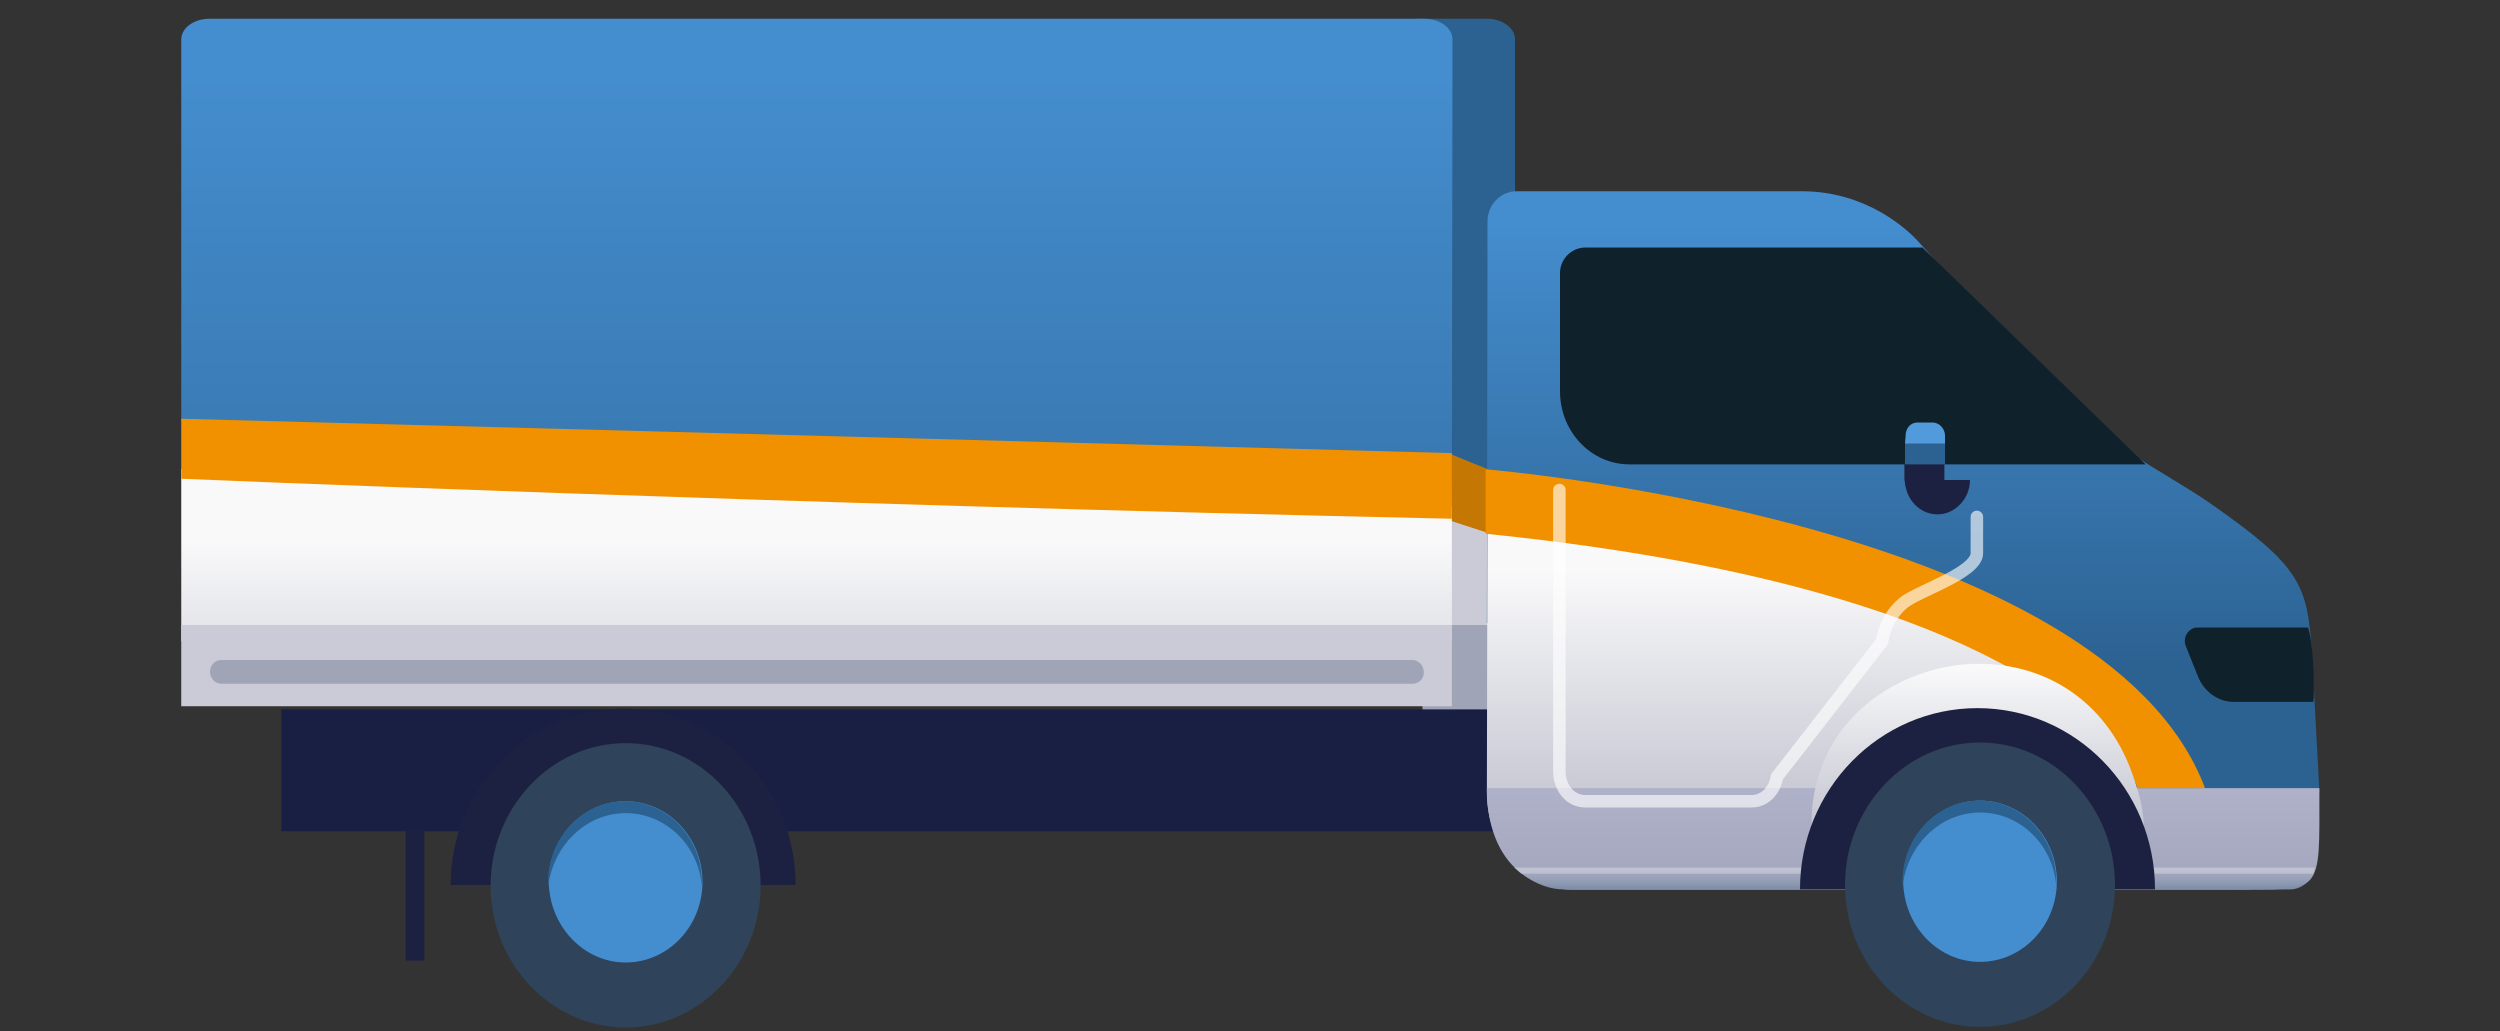
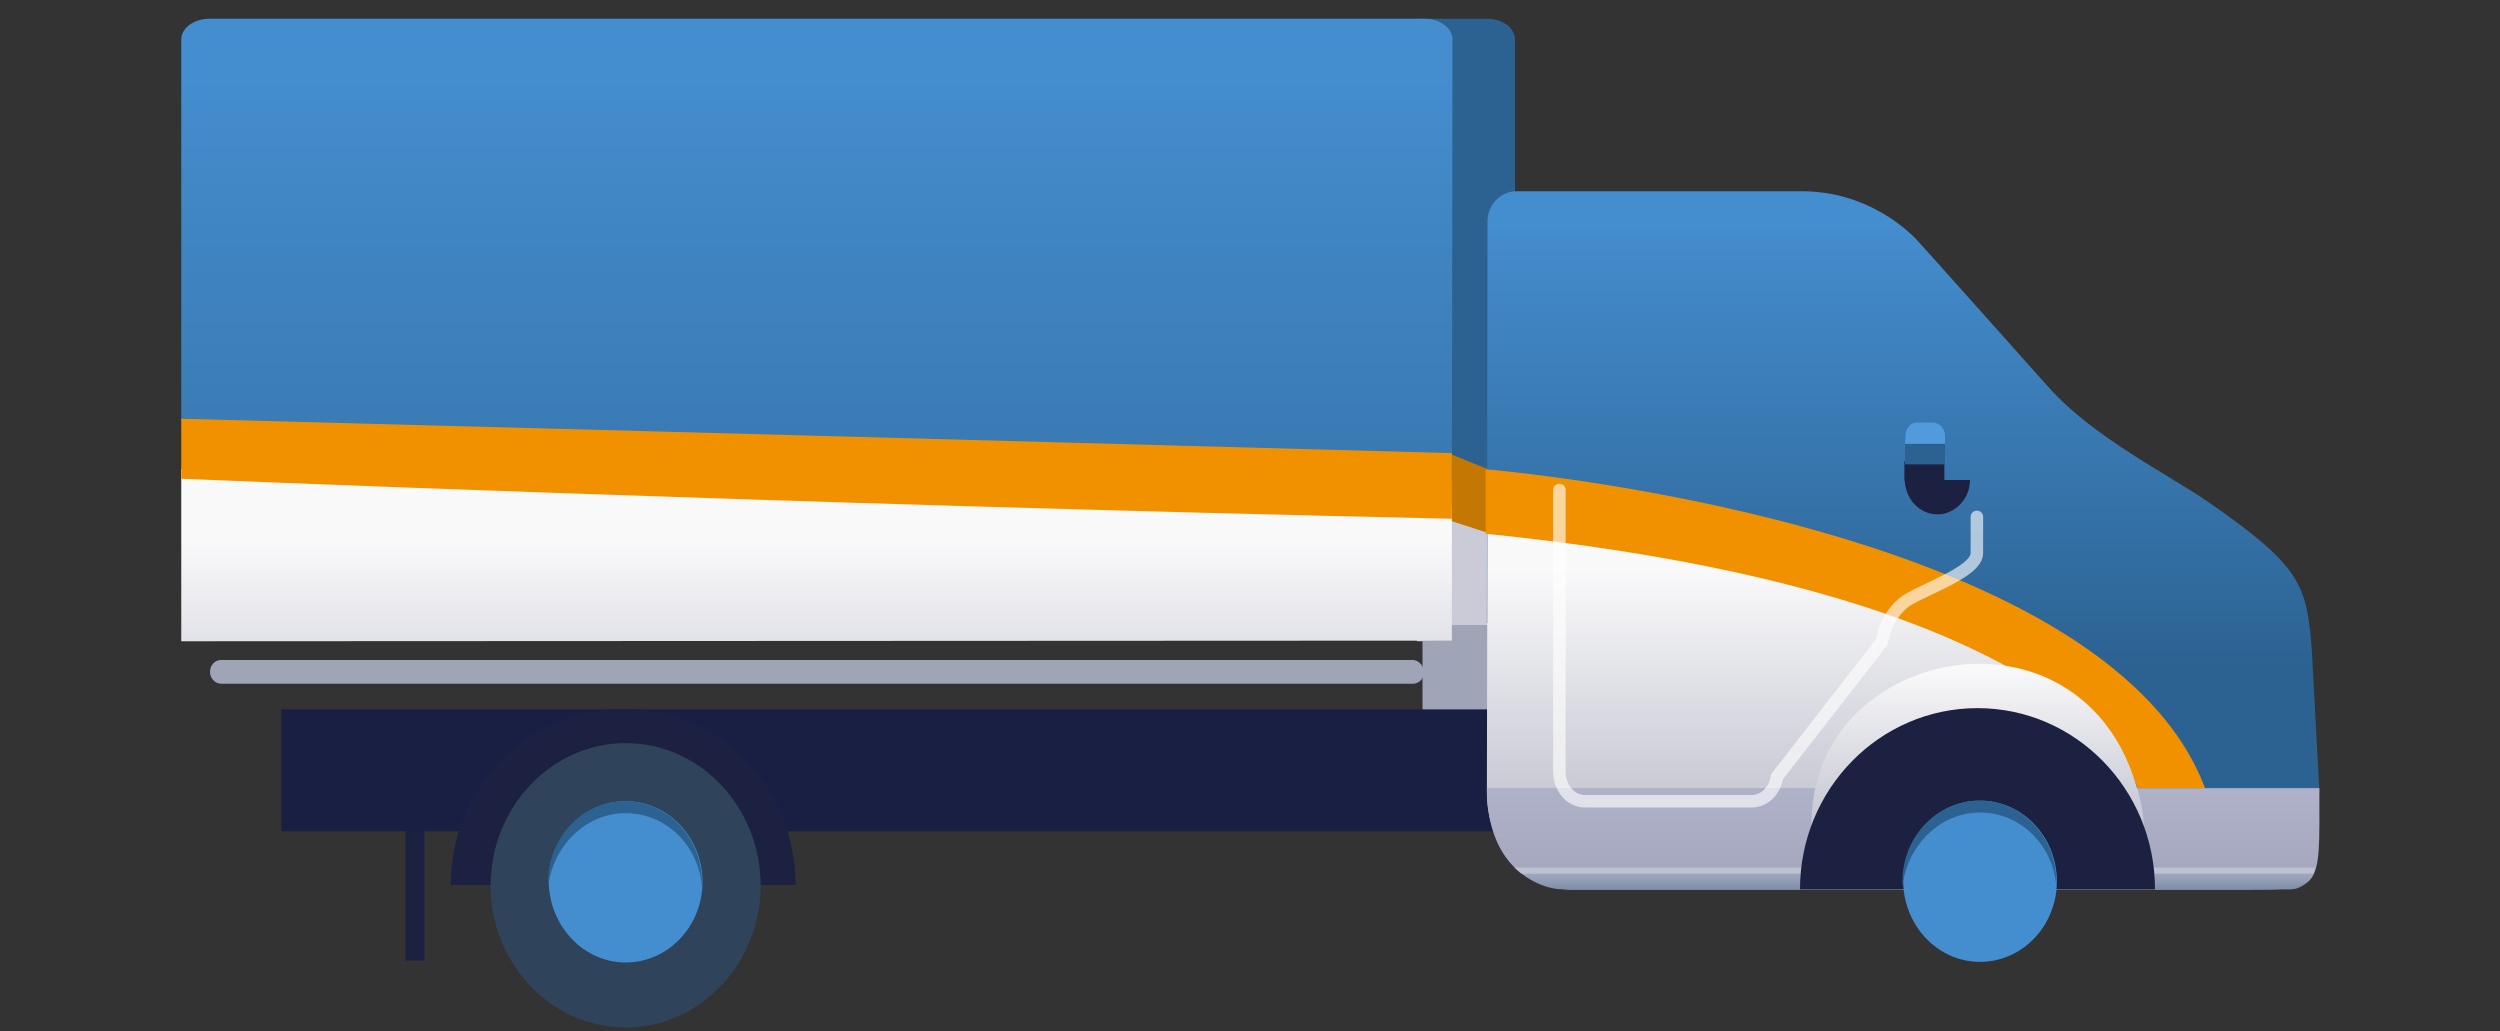
<svg xmlns="http://www.w3.org/2000/svg" width="400" height="165">
  <rect width="100%" height="100%" fill="#333333" stroke="none" />
  <style>.st0{fill:#2c6292}.st1{fill:#cacbd6}.st2{fill:#a0a4b7}.st3{fill:#1d2141}.st8{fill:#f19100}.st9{fill:#2f435a}.st10{fill:#448dce}.st16{fill:#0f222c}</style>
  <path d="M242.4 90.7V6.3c0-1.8-2-3.3-4.4-3.3h-11.2l-3.2 2.6v85.1h18.8z" class="st0" />
  <path d="M226.7 102.6h16V82.9h-16v19.7z" class="st1" />
  <path d="M242.8 100h-15.2v14h15.2v-14z" class="st2" />
  <path d="M67.9 123.6h-3v30.1h3v-30.1z" class="st3" />
  <path d="M254.1 113.5H45V133h209.1v-19.5z" style="fill:#191f43" />
  <path d="M72.1 141.6c0-15.6 12.4-28.2 27.6-28.2 15.3 0 27.6 12.6 27.6 28.2" class="st3" />
  <path d="m228 82 18.5 6v-9.5L228 71l-.5 8.1.5 2.9z" style="fill:#c47702" />
  <linearGradient id="SVGID_1_" x1="130.65" x2="130.65" y1="153.523" y2="18.136" gradientTransform="matrix(1 0 0 -1 0 166)" gradientUnits="userSpaceOnUse">
    <stop offset="0" style="stop-color:#448dce" />
    <stop offset="1" style="stop-color:#2c6292" />
  </linearGradient>
-   <path d="m231.2 91.8 1.1-15.3.1-70.2c0-1.8-2-3.3-4.5-3.3H33.5C31 3 29 4.5 29 6.3v60.8l4.5 24.7h198.8-1.1z" style="fill:url(#SVGID_1_)" />
+   <path d="m231.2 91.8 1.1-15.3.1-70.2c0-1.8-2-3.3-4.5-3.3H33.5C31 3 29 4.5 29 6.3v60.8l4.5 24.7h198.8-1.1" style="fill:url(#SVGID_1_)" />
  <linearGradient id="SVGID_2_" x1="130.65" x2="130.65" y1="79.499" y2="9.654" gradientTransform="matrix(1 0 0 -1 0 166)" gradientUnits="userSpaceOnUse">
    <stop offset="0" style="stop-color:#f9f9fa" />
    <stop offset="1" style="stop-color:#9396ab" />
  </linearGradient>
  <path d="m29 102.6 203.3-.1V81.1L29 75v27.6z" style="fill:url(#SVGID_2_)" />
-   <path d="M232.3 100H29v13h203.3v-13z" class="st1" />
  <path d="M226 109.4H35.4c-1 0-1.8-.9-1.8-1.9 0-1.1.8-1.9 1.8-1.9H226c1 0 1.8.9 1.8 1.9.1 1-.7 1.9-1.8 1.9z" class="st2" />
  <path d="M29 76.6s94.5 4 203.3 6.4V72.5S138.2 69.9 29 67v9.6z" class="st8" />
  <path d="M121.7 141.7c0 12.5-9.7 22.7-21.6 22.7-11.9 0-21.6-10.2-21.6-22.7s9.7-22.8 21.6-22.8c12 0 21.6 10.3 21.6 22.8z" class="st9" />
  <path d="M100.1 154c6.8 0 12.3-5.8 12.3-12.9 0-7.1-5.5-12.9-12.3-12.9-6.8 0-12.3 5.8-12.3 12.9.1 7.1 5.6 12.9 12.3 12.9z" class="st10" />
  <path d="M100.1 130.1c6.5 0 11.8 5.3 12.2 11.9v-.9c0-7.1-5.5-12.9-12.3-12.9-6.8 0-12.3 5.8-12.3 12.9v.9c.7-6.6 6-11.9 12.4-11.9z" class="st0" />
  <linearGradient id="SVGID_3_" x1="304.382" x2="304.382" y1="130.019" y2="59.209" gradientTransform="matrix(1 0 0 -1 0 166)" gradientUnits="userSpaceOnUse">
    <stop offset="0" style="stop-color:#448dce" />
    <stop offset="1" style="stop-color:#2c6292" />
  </linearGradient>
  <path d="M237.9 99.7c61.7 1.6 106.8 28.4 106.8 28.4l26.4-1.5-1.2-22.4c-.8-10.6-1.6-13.5-16.6-23.9-6.4-4.4-18.3-10.3-25.4-18.2-10.3-11.5-19.6-22-21.2-23.7-1.5-1.6-8-7.8-18.4-7.8h-45.7c-2.5 0-4.6 2.2-4.6 4.8v7" style="fill:url(#SVGID_3_)" />
  <linearGradient id="SVGID_4_" x1="304.411" x2="304.411" y1="74.641" y2="1.159" gradientTransform="matrix(1 0 0 -1 0 166)" gradientUnits="userSpaceOnUse">
    <stop offset="0" style="stop-color:#f9f9fa" />
    <stop offset="1" style="stop-color:#9396ab" />
  </linearGradient>
  <path d="M237.9 126.8c0 8.6 6 15.5 13.3 15.5h108.7c5.4 0 6-10.1 11.2-15.7l-28.9 1.5-16.5-18.5-10.3-10v-.1L238 79.6l-.1 47.2z" style="fill:url(#SVGID_4_)" />
  <linearGradient id="SVGID_5_" x1="304.429" x2="304.429" y1="-12.486" y2="47.56" gradientTransform="matrix(1 0 0 -1 0 166)" gradientUnits="userSpaceOnUse">
    <stop offset="0" style="stop-color:#888ba1" />
    <stop offset="1" style="stop-color:#b4b7ce" />
  </linearGradient>
  <path d="M237.9 126.1c0 10.9 6 16.2 13.5 16.2h105.1c15.4 0 14.6 1.4 14.6-16.2H237.9z" style="fill:url(#SVGID_5_)" />
  <linearGradient id="SVGID_6_" x1="306.57" x2="306.57" y1="23.956" y2="28.275" gradientTransform="matrix(1 0 0 -1 0 166)" gradientUnits="userSpaceOnUse">
    <stop offset="0" style="stop-color:#808fa9" />
    <stop offset="1" style="stop-color:#b4b7ce;stop-opacity:0" />
  </linearGradient>
  <path d="M370.3 139.3H242.9s3.1 3 7.3 3h116.2c1.7 0 3.2-1.1 3.9-3z" style="fill:url(#SVGID_6_)" />
  <path d="M370.1 139.8H243.4l-1.2-1h128.2l-.3 1z" style="opacity:.33;fill:#f2f2f5;enable-background:new" />
-   <path d="M369.3 100.4h-17.7c-1.4 0-2.4 1.5-1.9 2.9l2 5c1 2.4 3.2 4 5.7 4H370.1c.2.1.3-8.2-.8-11.9zM253.7 39.6h53.9l35.7 34.7h-82.6c-6.1 0-11.1-5.2-11.1-11.7V43.9c-.1-2.4 1.8-4.3 4.1-4.3z" class="st16" />
  <path d="M309 81c1.1 0 2.1-1 2.1-2.2v-5h-6.4v2.7c.1 2.4 2 4.5 4.3 4.5z" class="st3" />
  <path d="M304.8 74.3h6.4V71h-6.4v3.3z" class="st0" />
  <path d="M304.8 71h6.4v-1.3c0-1.1-.9-2.1-2-2.1h-2.4c-1.1 0-1.9.9-1.9 2.1l-.1 1.3z" style="fill:#519bdd" />
  <path d="M315.2 76.8c0 3-2.4 5.5-5.2 5.5-2.9 0-5.2-2.5-5.2-5.5" class="st3" />
  <path d="M237.8 75.1s98.9 8.1 115 51H342s-8.6-31-104.3-40.7V75.1z" class="st8" />
  <linearGradient id="SVGID_7_" x1="316.386" x2="316.386" y1="59.108" y2="10.681" gradientTransform="matrix(1 0 0 -1 0 166)" gradientUnits="userSpaceOnUse">
    <stop offset="0" style="stop-color:#f9f9fa" />
    <stop offset="1" style="stop-color:#9396ab" />
  </linearGradient>
  <path d="M341.1 123.6c-4.1-11.3-13.6-17.4-24.5-17.4-9.9 0-21.1 5.7-25.1 16.4-2.8 7.3-2 16.2 2.1 16.2 9.2 0 44.7.2 44.7.2s8.4-.1 2.8-15.4z" style="fill:url(#SVGID_7_)" />
  <path d="M249.5 78.4v45c0 2.7 1.8 4.8 4.1 4.8h26.7c2 0 3.7-1.7 4-3.9l16.8-21.6c.4-2.5 1.6-4.7 3.4-6.2 2.2-1.9 11.8-4.8 11.8-8v-5.8" style="opacity:.62;fill:none;stroke:#fff;stroke-width:2;stroke-linecap:round;stroke-miterlimit:10;enable-background:new" />
  <path d="M288 142.3c0-16 12.7-29 28.4-29s28.4 13 28.4 29" class="st3" />
-   <path d="M338.4 141.6c0 12.5-9.7 22.7-21.6 22.7s-21.6-10.2-21.6-22.7 9.7-22.8 21.6-22.8c11.9 0 21.6 10.3 21.6 22.8z" class="st9" />
  <path d="M316.8 153.9c6.8 0 12.3-5.8 12.3-12.9 0-7.1-5.5-12.9-12.3-12.9s-12.3 5.8-12.3 12.9c.1 7.2 5.6 12.9 12.3 12.9z" class="st10" />
  <path d="M316.8 130c6.5 0 11.8 5.3 12.2 11.9v-.9c0-7.1-5.5-12.9-12.3-12.9-6.8 0-12.3 5.8-12.3 12.9v.9c.7-6.6 6-11.9 12.4-11.9z" class="st0" />
</svg>